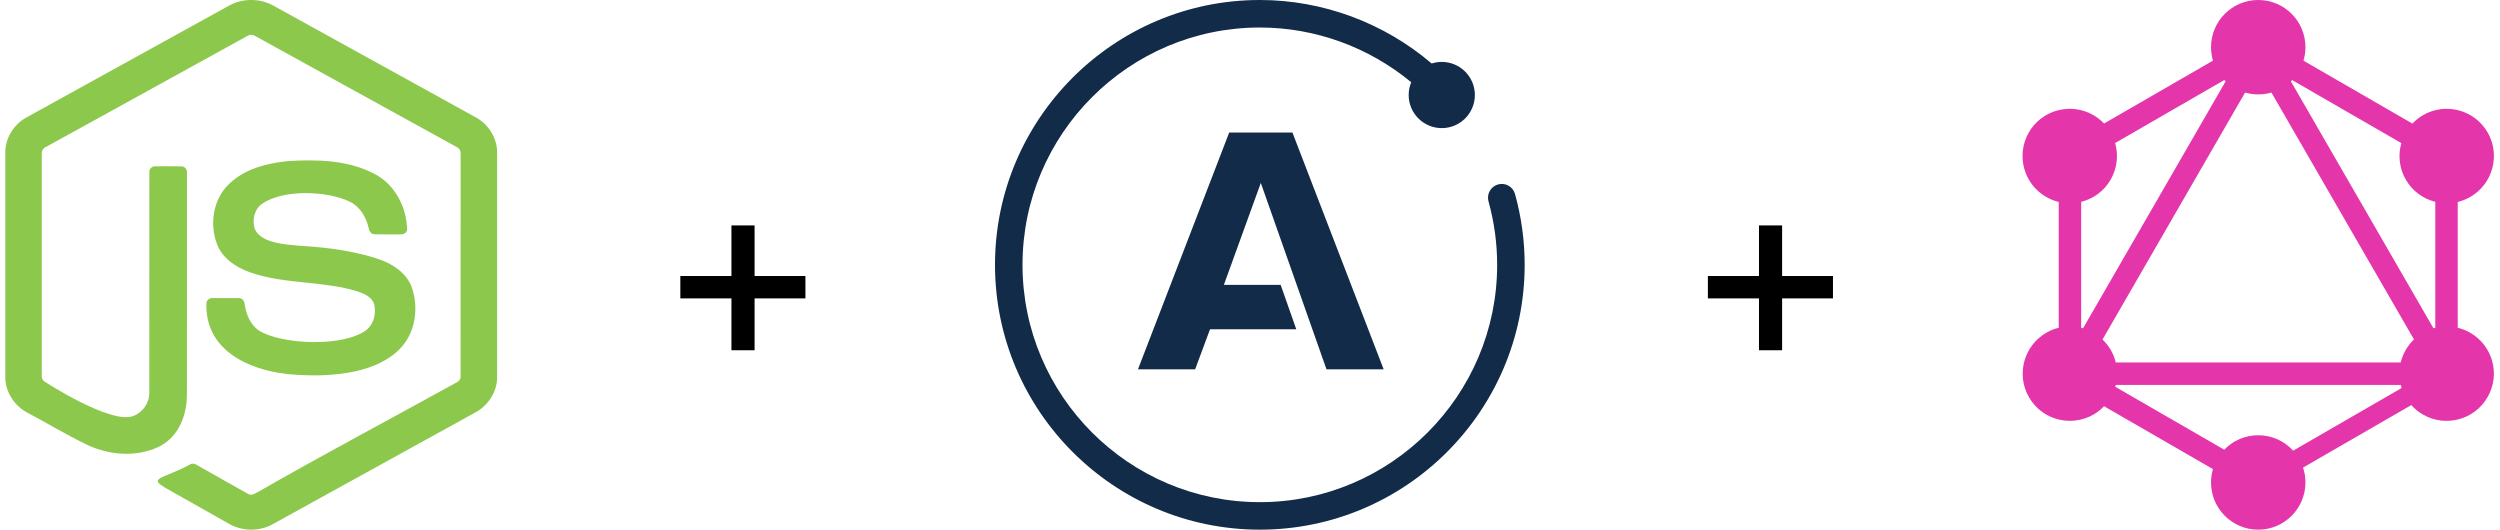
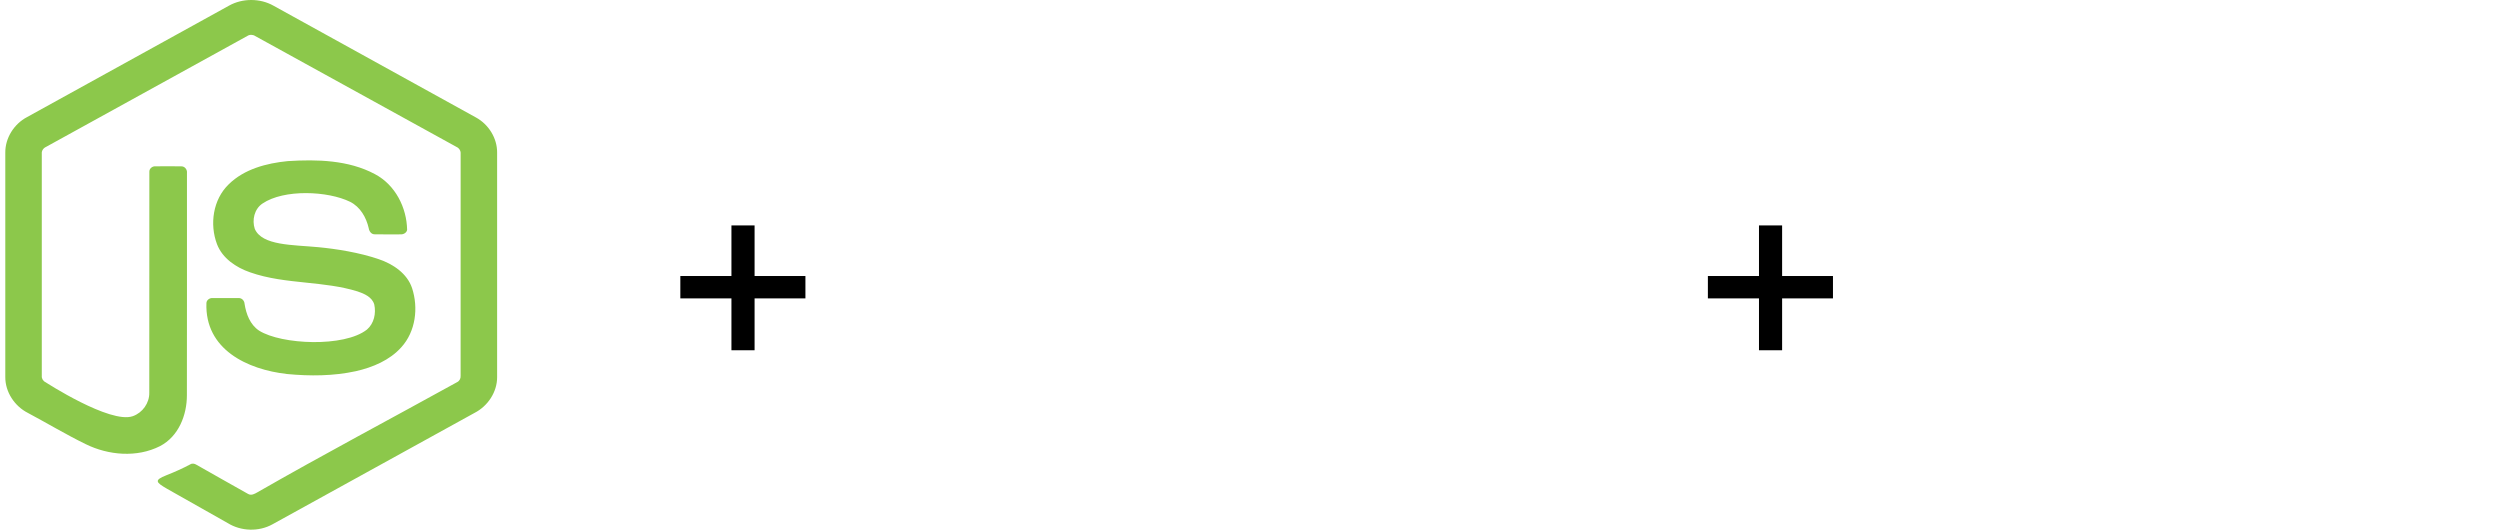
<svg xmlns="http://www.w3.org/2000/svg" width="236" height="50" viewBox="0 0 236 50" fill="none">
  <path d="M25.808 0.533C24.541 -0.179 22.888 -0.176 21.619 0.533C15.266 4.04 8.912 7.547 2.557 11.052C1.321 11.702 0.487 13.03 0.5 14.409L0.5 35.594C0.491 36.999 1.368 38.34 2.637 38.982C4.462 39.953 6.235 41.023 8.094 41.929C10.24 42.984 12.926 43.217 15.099 42.117C16.862 41.205 17.646 39.178 17.643 37.314C17.658 30.323 17.646 23.331 17.649 16.339C17.691 16.028 17.457 15.696 17.119 15.703C16.307 15.69 15.494 15.696 14.682 15.701C14.375 15.672 14.075 15.927 14.099 16.235C14.088 23.182 14.101 30.131 14.092 37.079C14.11 38.04 13.46 38.964 12.534 39.288C10.395 40.038 4.289 36.074 4.289 36.074C4.065 35.97 3.923 35.727 3.945 35.485C3.945 28.496 3.946 21.506 3.945 14.517C3.914 14.236 4.088 13.982 4.346 13.867C10.679 10.381 17.009 6.887 23.341 3.399C23.561 3.252 23.868 3.253 24.087 3.4C30.42 6.887 36.751 10.378 43.084 13.864C43.344 13.979 43.51 14.237 43.484 14.517C43.483 21.506 43.486 28.496 43.482 35.484C43.5 35.732 43.373 35.971 43.142 36.08C36.868 39.547 30.523 42.902 24.306 46.469C24.035 46.625 23.728 46.801 23.424 46.63C21.789 45.725 20.174 44.786 18.544 43.873C18.367 43.762 18.142 43.715 17.957 43.839C17.226 44.224 16.539 44.535 15.7 44.867C14.522 45.334 14.71 45.525 15.773 46.144C17.679 47.222 19.587 48.296 21.493 49.376C22.747 50.159 24.433 50.214 25.728 49.491C32.082 45.989 38.435 42.483 44.791 38.981C46.056 38.336 46.937 37 46.928 35.594V14.409C46.941 13.058 46.139 11.754 44.939 11.094C38.564 7.57 32.185 4.055 25.808 0.533Z" fill="#8CC84B" />
  <path d="M35.396 16.439C32.902 15.105 29.935 15.034 27.163 15.209C25.161 15.406 23.055 15.959 21.596 17.394C20.1 18.837 19.774 21.167 20.485 23.051C20.994 24.382 22.276 25.247 23.602 25.705C25.31 26.308 27.103 26.494 28.897 26.681C30.534 26.851 32.171 27.021 33.744 27.507C34.386 27.72 35.134 28.046 35.331 28.745C35.513 29.573 35.314 30.535 34.642 31.11C32.507 32.8 26.567 32.541 24.458 31.211C23.605 30.645 23.238 29.642 23.088 28.686C23.072 28.388 22.832 28.115 22.508 28.137C21.699 28.128 20.889 28.13 20.079 28.136C19.796 28.113 19.503 28.314 19.487 28.602C19.321 32.98 23.342 34.889 27.114 35.309C29.269 35.514 31.472 35.502 33.594 35.04C35.189 34.677 36.789 34.008 37.887 32.779C39.242 31.286 39.508 29.062 38.9 27.202C38.436 25.814 37.109 24.924 35.753 24.466C33.908 23.833 31.722 23.493 30.051 23.334C27.623 23.103 24.737 23.197 24.05 21.602C23.776 20.766 24.009 19.729 24.777 19.215C26.808 17.837 30.943 18.02 33.047 19.049C34.013 19.533 34.573 20.526 34.804 21.529C34.847 21.824 35.045 22.131 35.386 22.119C36.191 22.135 36.995 22.123 37.799 22.124C38.075 22.143 38.378 21.987 38.432 21.704C38.398 19.608 37.327 17.462 35.396 16.439Z" fill="#8CC84B" />
  <path d="M69.048 33.064V28.168H64.224V26.056H69.048V21.28H71.232V26.056H76.032V28.168H71.232V33.064H69.048Z" fill="black" />
-   <path d="M125.222 34.867H130.619L122.004 12.509H116.037L107.423 34.867H112.82L114.227 31.08H122.367L120.894 26.889H115.534L119.021 17.269L125.222 34.867ZM143.017 18.314C142.826 17.623 142.112 17.218 141.419 17.41C140.728 17.602 140.323 18.318 140.515 19.009C141.056 20.959 141.331 22.975 141.331 25C141.331 37.353 131.281 47.403 118.928 47.403C106.575 47.403 96.525 37.353 96.525 25C96.525 12.647 106.575 2.597 118.928 2.597C124.161 2.597 129.224 4.456 133.221 7.764C133.065 8.135 132.979 8.542 132.979 8.97C132.979 10.695 134.378 12.094 136.103 12.094C137.829 12.094 139.228 10.695 139.228 8.97C139.228 7.244 137.829 5.845 136.103 5.845C135.771 5.845 135.451 5.898 135.151 5.994C130.651 2.159 124.887 0 118.928 0C105.143 0 93.928 11.215 93.928 25C93.928 38.785 105.143 50 118.928 50C132.713 50 143.928 38.785 143.928 25C143.928 22.74 143.622 20.49 143.017 18.314Z" fill="#112B49" />
  <path d="M166.048 33.064V28.168H161.224V26.056H166.048V21.28H168.232V26.056H173.032V28.168H168.232V33.064H166.048Z" fill="black" />
-   <path fill-rule="evenodd" clip-rule="evenodd" d="M217.449 5.73L227.731 11.666C228.02 11.359 228.358 11.088 228.742 10.866C230.874 9.64 233.594 10.368 234.832 12.5C236.058 14.632 235.33 17.352 233.198 18.59C232.817 18.809 232.417 18.966 232.01 19.063V30.94C232.413 31.038 232.808 31.193 233.185 31.41C235.33 32.648 236.058 35.368 234.819 37.5C233.594 39.632 230.861 40.36 228.729 39.134C228.305 38.89 227.936 38.587 227.627 38.24L217.408 44.139C217.555 44.581 217.634 45.053 217.634 45.544C217.634 47.995 215.642 50 213.177 50C210.713 50 208.721 48.008 208.721 45.544C208.721 45.106 208.784 44.683 208.902 44.283L198.623 38.349C198.337 38.649 198.003 38.915 197.626 39.134C195.481 40.36 192.761 39.632 191.536 37.5C190.31 35.368 191.038 32.648 193.17 31.41C193.547 31.193 193.942 31.037 194.344 30.94V19.063C193.938 18.966 193.538 18.809 193.157 18.59C191.025 17.365 190.297 14.632 191.523 12.5C192.748 10.368 195.481 9.64 197.613 10.866C197.995 11.087 198.331 11.356 198.62 11.661L208.904 5.723C208.785 5.322 208.721 4.896 208.721 4.456C208.721 1.992 210.713 0 213.177 0C215.642 0 217.634 1.992 217.634 4.456C217.634 4.899 217.569 5.326 217.449 5.73ZM216.378 7.559L226.684 13.509C226.365 14.628 226.482 15.868 227.108 16.956C227.735 18.047 228.757 18.771 229.891 19.053V30.944C229.833 30.958 229.776 30.974 229.718 30.99L216.259 7.678C216.299 7.639 216.339 7.599 216.378 7.559ZM210.099 7.68L196.64 30.992C196.581 30.976 196.523 30.96 196.464 30.945V19.053C197.598 18.771 198.62 18.047 199.247 16.956C199.874 15.866 199.99 14.623 199.669 13.502L209.972 7.554C210.013 7.597 210.056 7.639 210.099 7.68ZM214.423 8.736L227.879 32.043C227.578 32.33 227.313 32.665 227.095 33.044C226.878 33.421 226.723 33.816 226.625 34.219H199.73C199.633 33.816 199.477 33.421 199.26 33.044C199.042 32.667 198.777 32.335 198.477 32.049L211.936 8.738C212.33 8.851 212.747 8.912 213.177 8.912C213.61 8.912 214.028 8.851 214.423 8.736ZM216.473 42.542L226.712 36.63C226.681 36.534 226.653 36.436 226.629 36.338H199.725C199.71 36.396 199.695 36.453 199.678 36.511L209.967 42.451C210.777 41.61 211.915 41.088 213.177 41.088C214.484 41.088 215.658 41.648 216.473 42.542Z" fill="#E535AB" />
</svg>